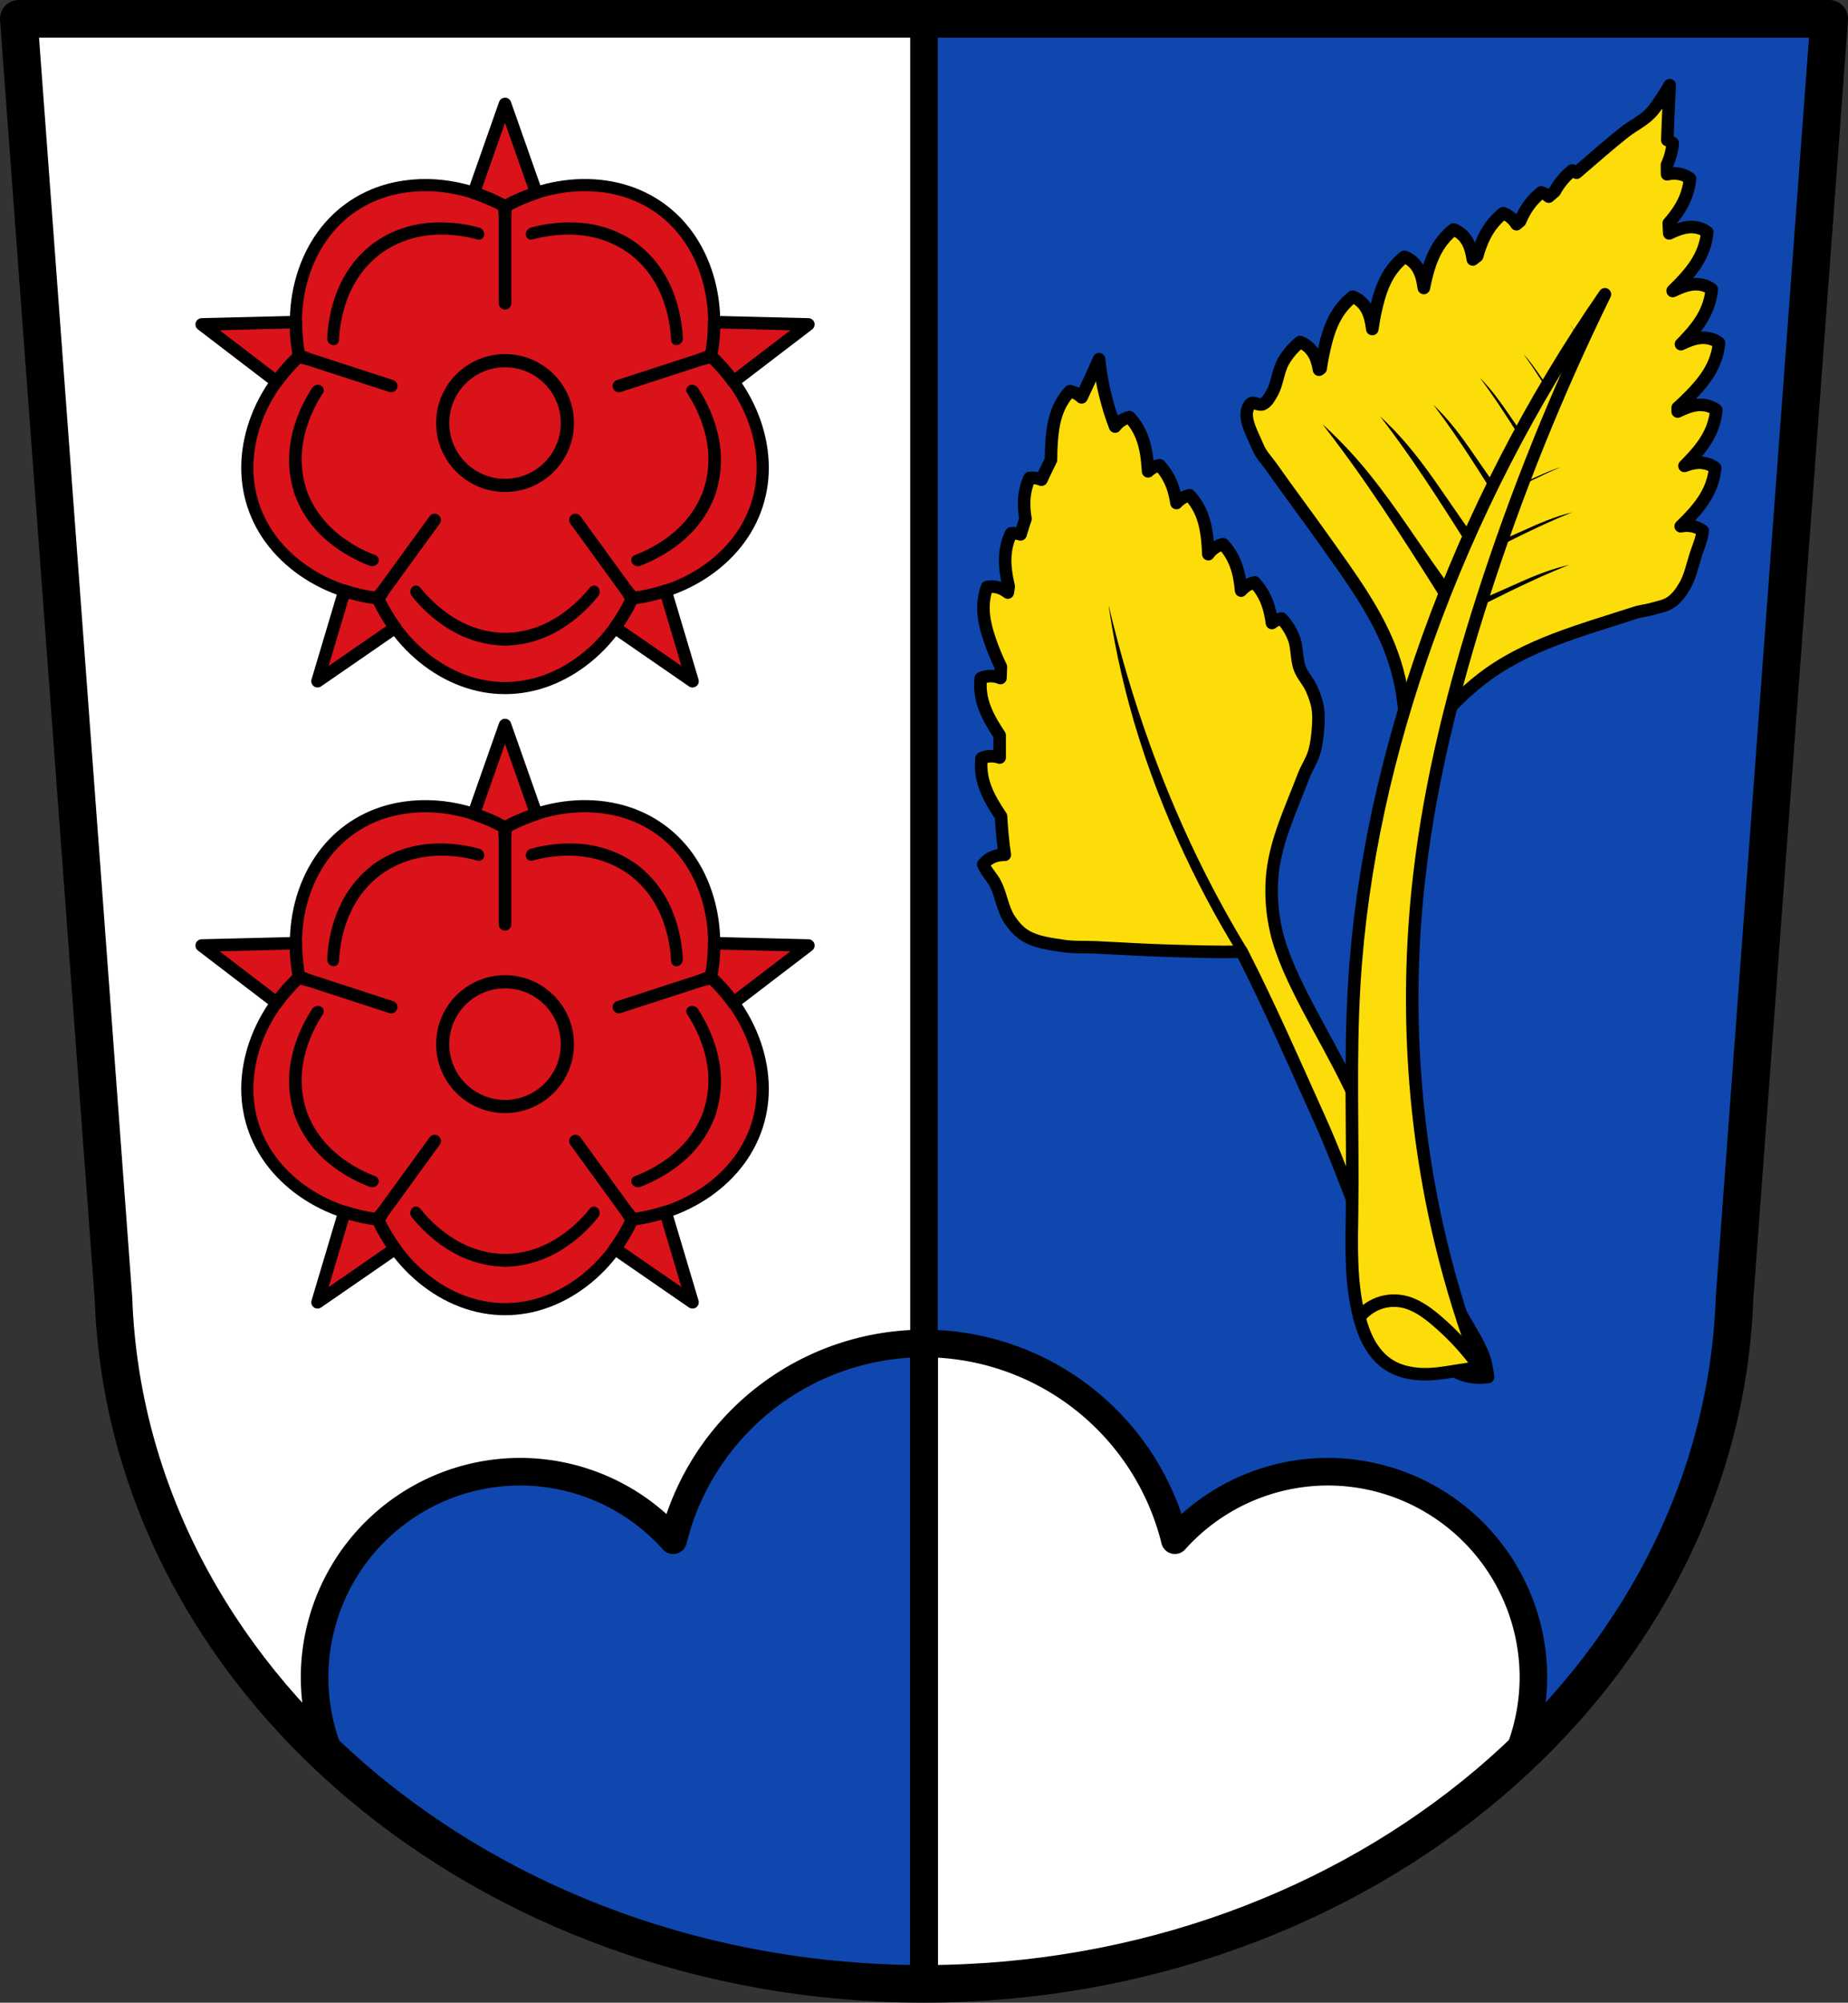
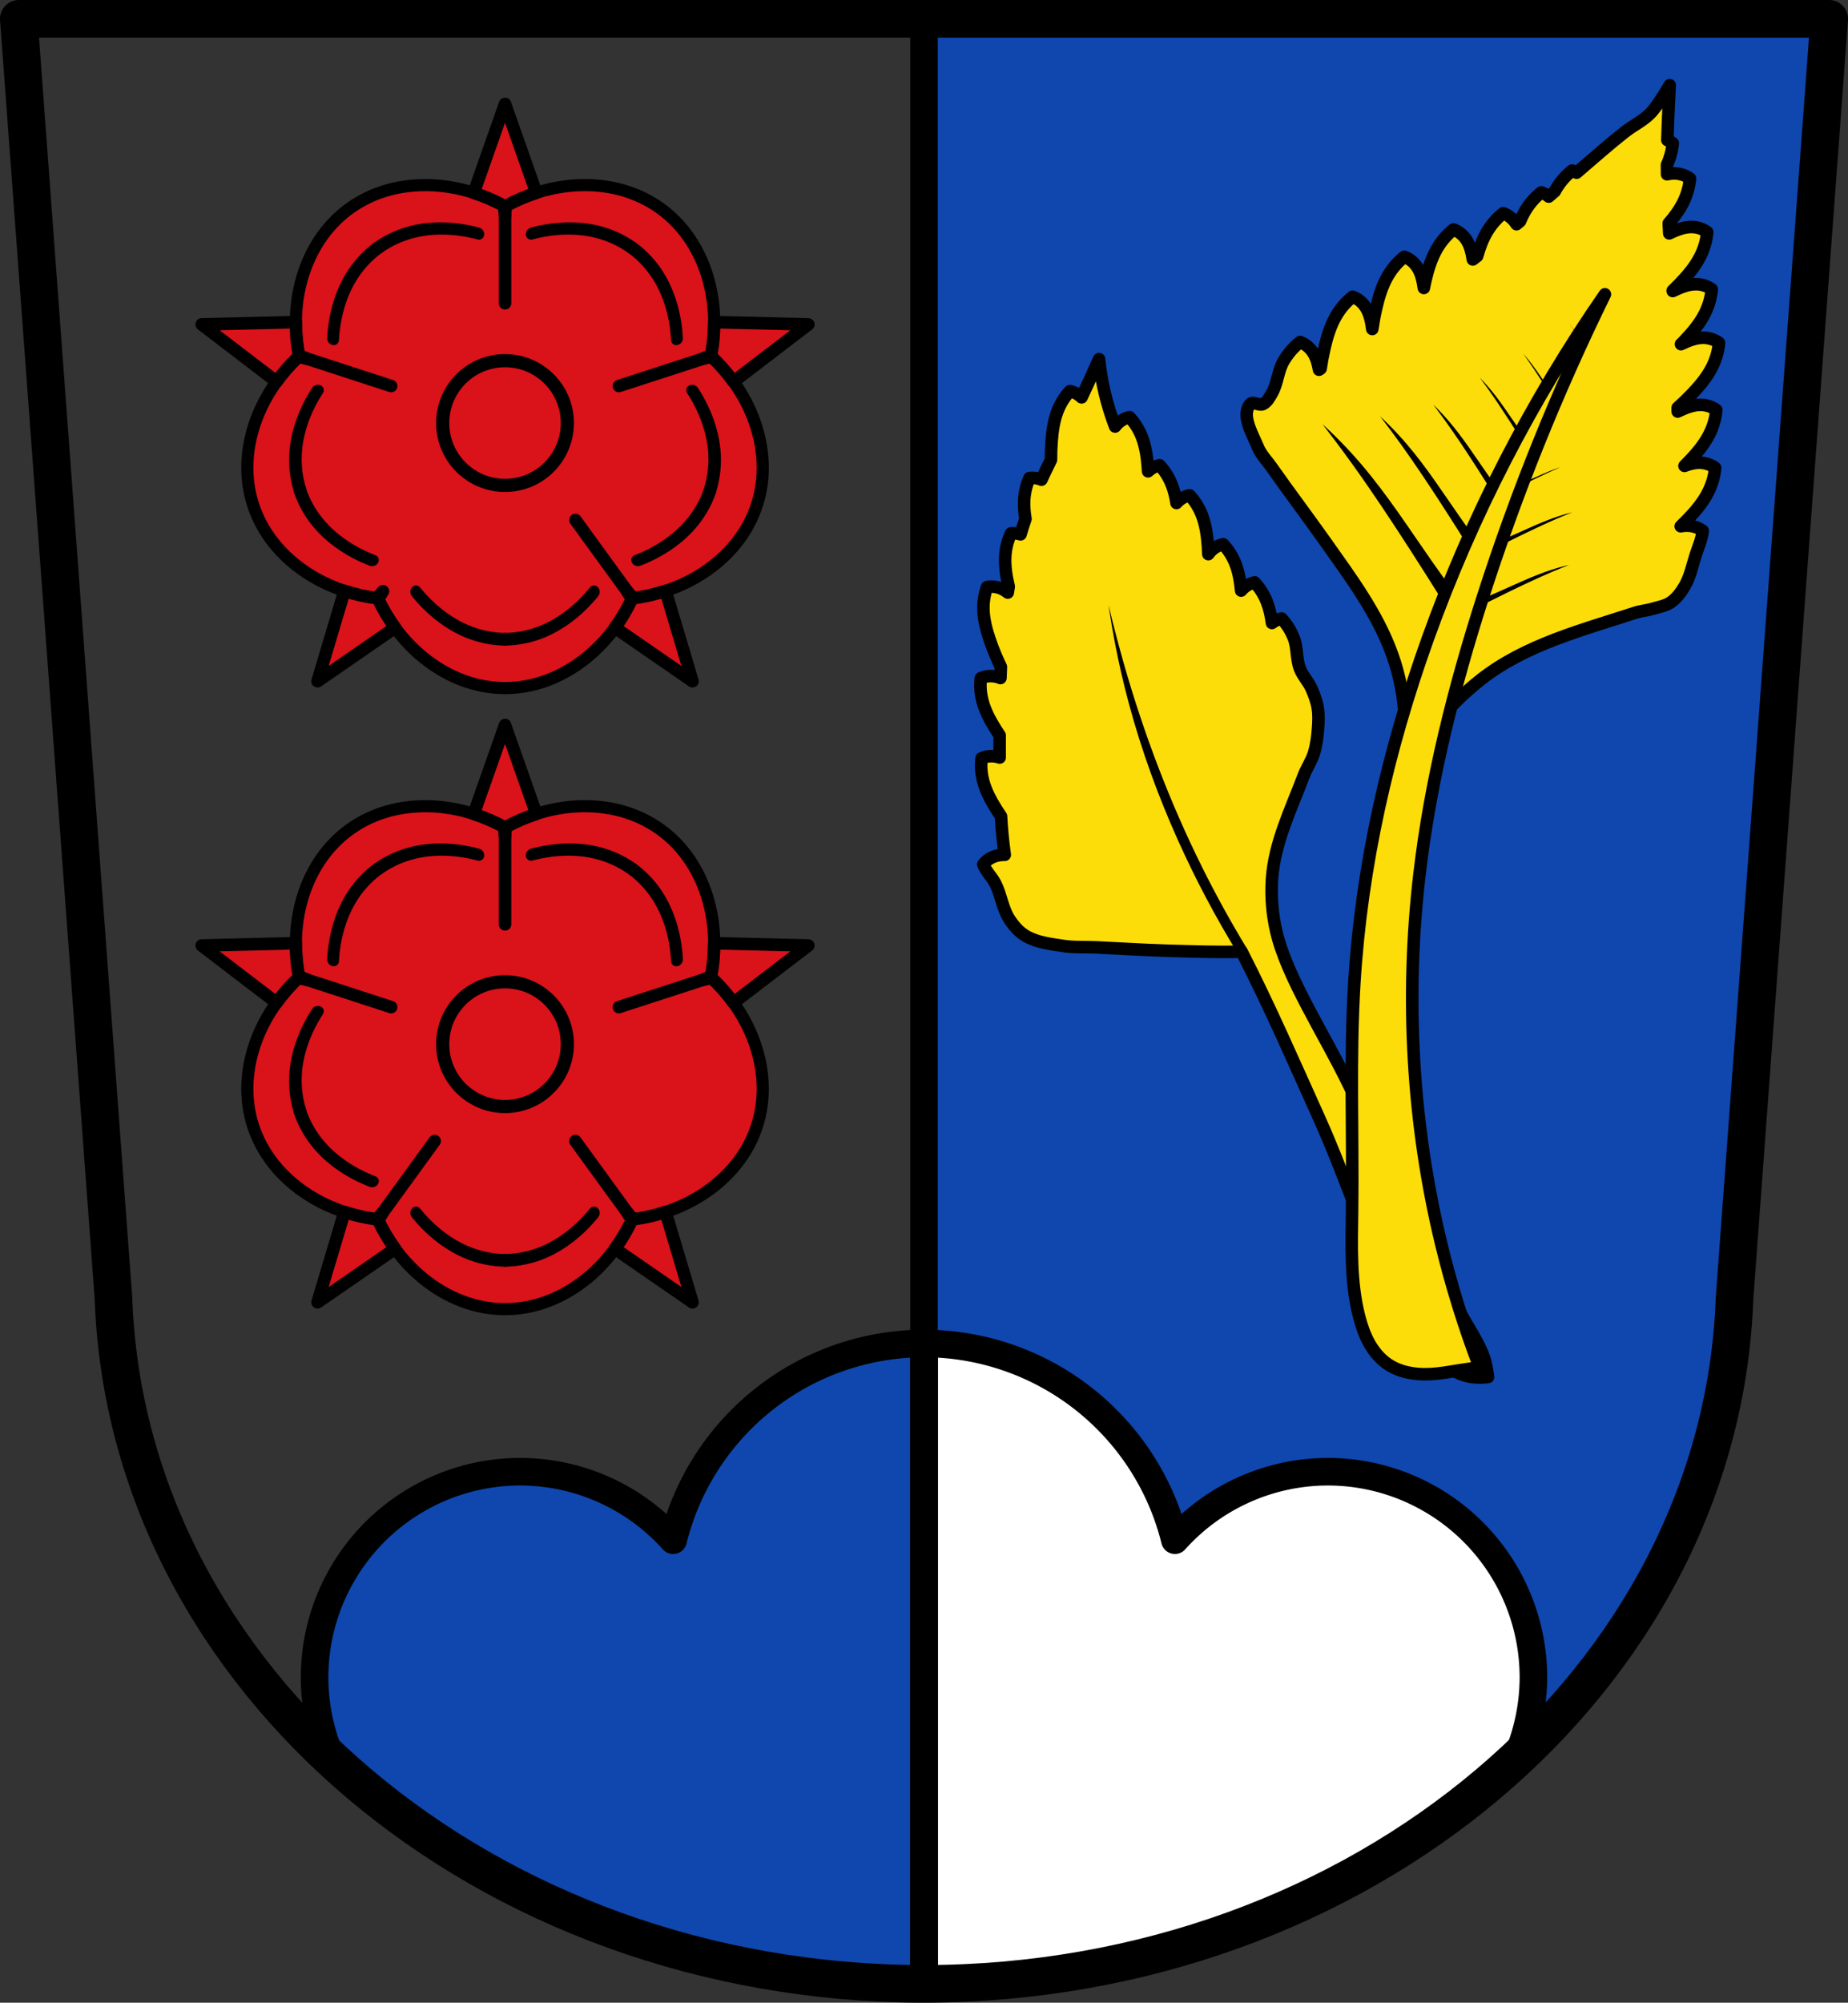
<svg xmlns="http://www.w3.org/2000/svg" xmlns:ns1="http://www.inkscape.org/namespaces/inkscape" xmlns:ns2="http://sodipodi.sourceforge.net/DTD/sodipodi-0.dtd" xmlns:xlink="http://www.w3.org/1999/xlink" width="737.527" height="798.763" id="svg8566" version="1.1" ns1:version="0.92.5 (2060ec1f9f, 2020-04-08)" ns2:docname="Wappen_Baiern.svg">
  <rect width="100%" height="100%" fill="#333333" stroke="none" />
  <defs id="defs8568">
    <ns1:path-effect effect="spiro" id="path-effect2524" is_visible="true" />
    <ns1:path-effect effect="spiro" id="path-effect2093" is_visible="true" />
    <ns1:path-effect effect="spiro" id="path-effect1987" is_visible="true" />
    <ns1:path-effect effect="spiro" id="path-effect1788" is_visible="true" />
    <ns1:path-effect effect="spiro" id="path-effect1582" is_visible="true" />
    <ns1:path-effect effect="spiro" id="path-effect1439" is_visible="true" />
    <ns1:path-effect effect="spiro" id="path-effect1431" is_visible="true" />
    <ns1:path-effect effect="spiro" id="path-effect1427" is_visible="true" />
    <ns1:path-effect effect="spiro" id="path-effect1423" is_visible="true" />
    <linearGradient ns1:collect="always" id="linearGradient10533-2-4-6">
      <stop style="stop-color:#000000;stop-opacity:1;" offset="0" id="stop10535-3-4-6" />
      <stop style="stop-color:#000000;stop-opacity:0;" offset="1" id="stop10537-1-6-0" />
    </linearGradient>
    <linearGradient ns1:collect="always" id="linearGradient10533-2-4">
      <stop style="stop-color:#000000;stop-opacity:1;" offset="0" id="stop10535-3-4" />
      <stop style="stop-color:#000000;stop-opacity:0;" offset="1" id="stop10537-1-6" />
    </linearGradient>
    <ns1:path-effect is_visible="true" id="path-effect3904" effect="spiro" />
    <ns1:path-effect is_visible="true" id="path-effect3875-7" effect="spiro" />
    <ns1:path-effect is_visible="true" id="path-effect3875" effect="spiro" />
    <ns1:path-effect effect="spiro" id="path-effect4487" is_visible="true" />
    <radialGradient ns1:collect="always" xlink:href="#linearGradient10533-2-4" id="radialGradient8946" gradientUnits="userSpaceOnUse" gradientTransform="matrix(1,0,0,-1.529,-459.178,1069.127)" cx="381.204" cy="661.456" fx="381.204" fy="661.456" r="10.246" />
    <radialGradient ns1:collect="always" xlink:href="#linearGradient10533-2-4-6" id="radialGradient8948" gradientUnits="userSpaceOnUse" gradientTransform="matrix(1,0,0,-1.529,-465.896,1318.099)" cx="381.204" cy="661.456" fx="381.204" fy="661.456" r="10.246" />
    <radialGradient ns1:collect="always" xlink:href="#linearGradient10533-2-4-6" id="radialGradient3362" gradientUnits="userSpaceOnUse" gradientTransform="matrix(1,0,0,-1.529,-465.896,1318.099)" cx="381.204" cy="661.456" fx="381.204" fy="661.456" r="10.246" />
    <radialGradient ns1:collect="always" xlink:href="#linearGradient10533-2-4" id="radialGradient3390" gradientUnits="userSpaceOnUse" gradientTransform="matrix(1,0,0,-1.529,-459.178,1069.127)" cx="381.204" cy="661.456" fx="381.204" fy="661.456" r="10.246" />
    <radialGradient ns1:collect="always" xlink:href="#linearGradient10533-2-4-6" id="radialGradient3418" gradientUnits="userSpaceOnUse" gradientTransform="matrix(1,0,0,-1.529,-465.896,1318.099)" cx="381.204" cy="661.456" fx="381.204" fy="661.456" r="10.246" />
    <radialGradient ns1:collect="always" xlink:href="#linearGradient10533-2-4" id="radialGradient3447" gradientUnits="userSpaceOnUse" gradientTransform="matrix(1,0,0,-1.529,-459.178,1069.127)" cx="381.204" cy="661.456" fx="381.204" fy="661.456" r="10.246" />
    <ns1:path-effect effect="spiro" id="path-effect1439-9" is_visible="true" />
    <ns1:path-effect effect="spiro" id="path-effect1439-5" is_visible="true" />
    <ns1:path-effect effect="spiro" id="path-effect1439-2" is_visible="true" />
    <ns1:path-effect effect="spiro" id="path-effect1439-0" is_visible="true" />
    <ns1:path-effect effect="spiro" id="path-effect1439-4" is_visible="true" />
    <ns1:path-effect effect="spiro" id="path-effect1439-94" is_visible="true" />
    <ns1:path-effect effect="spiro" id="path-effect1439-8" is_visible="true" />
    <ns1:path-effect effect="spiro" id="path-effect1439-8-9" is_visible="true" />
    <ns1:path-effect effect="spiro" id="path-effect1439-8-5" is_visible="true" />
    <ns1:path-effect effect="spiro" id="path-effect1439-8-7" is_visible="true" />
    <ns1:path-effect effect="spiro" id="path-effect1439-8-3" is_visible="true" />
    <ns1:path-effect effect="spiro" id="path-effect1439-8-96" is_visible="true" />
    <ns1:path-effect effect="spiro" id="path-effect1439-8-90" is_visible="true" />
    <ns1:path-effect effect="spiro" id="path-effect1439-8-8" is_visible="true" />
    <ns1:path-effect effect="spiro" id="path-effect1582-4" is_visible="true" />
    <ns1:path-effect effect="spiro" id="path-effect1582-4-7" is_visible="true" />
    <ns1:path-effect effect="spiro" id="path-effect1582-4-7-7" is_visible="true" />
    <ns1:path-effect effect="spiro" id="path-effect1582-4-7-7-9" is_visible="true" />
    <ns1:path-effect effect="spiro" id="path-effect1582-4-7-7-7" is_visible="true" />
    <ns1:path-effect effect="spiro" id="path-effect1582-4-7-7-6" is_visible="true" />
    <ns1:path-effect effect="spiro" id="path-effect1582-4-7-7-6-7" is_visible="true" />
    <ns1:path-effect effect="spiro" id="path-effect1582-4-7-7-6-9" is_visible="true" />
    <ns1:path-effect effect="spiro" id="path-effect1427-1" is_visible="true" />
    <ns1:path-effect effect="spiro" id="path-effect1423-3" is_visible="true" />
    <ns1:path-effect effect="spiro" id="path-effect1439-8-3-0" is_visible="true" />
    <ns1:path-effect effect="spiro" id="path-effect1439-8-3-0-7" is_visible="true" />
    <ns1:path-effect effect="spiro" id="path-effect1439-8-3-0-8" is_visible="true" />
    <ns1:path-effect effect="spiro" id="path-effect1439-8-3-0-1" is_visible="true" />
    <ns1:path-effect effect="spiro" id="path-effect1439-8-3-0-79" is_visible="true" />
    <ns1:path-effect effect="spiro" id="path-effect1439-8-3-0-82" is_visible="true" />
    <ns1:path-effect effect="spiro" id="path-effect1439-8-3-0-3" is_visible="true" />
    <ns1:path-effect effect="spiro" id="path-effect1439-8-3-0-84" is_visible="true" />
    <ns1:path-effect effect="spiro" id="path-effect1439-8-3-0-84-0" is_visible="true" />
    <ns1:path-effect effect="spiro" id="path-effect1439-8-3-0-84-4" is_visible="true" />
    <ns1:path-effect effect="spiro" id="path-effect1439-8-3-0-84-8" is_visible="true" />
    <ns1:path-effect effect="spiro" id="path-effect1439-8-3-0-84-8-4" is_visible="true" />
    <ns1:path-effect effect="spiro" id="path-effect1439-8-3-0-84-8-4-5" is_visible="true" />
    <ns1:path-effect effect="spiro" id="path-effect1439-8-3-0-84-8-4-5-4" is_visible="true" />
    <ns1:path-effect effect="spiro" id="path-effect1987-5" is_visible="true" />
    <ns1:path-effect effect="spiro" id="path-effect2093-6" is_visible="true" />
    <ns1:path-effect effect="spiro" id="path-effect2524-4" is_visible="true" />
    <ns1:path-effect effect="spiro" id="path-effect2524-8" is_visible="true" />
    <ns1:path-effect effect="spiro" id="path-effect2524-4-6" is_visible="true" />
    <ns1:path-effect effect="spiro" id="path-effect2524-4-1" is_visible="true" />
    <ns1:path-effect effect="spiro" id="path-effect2524-0" is_visible="true" />
    <ns1:path-effect effect="spiro" id="path-effect2524-8-6" is_visible="true" />
    <ns1:path-effect effect="spiro" id="path-effect2524-4-6-3" is_visible="true" />
    <ns1:path-effect effect="spiro" id="path-effect2524-4-18" is_visible="true" />
    <ns1:path-effect effect="spiro" id="path-effect2524-2" is_visible="true" />
    <ns1:path-effect effect="spiro" id="path-effect2524-8-5" is_visible="true" />
    <ns1:path-effect effect="spiro" id="path-effect2524-4-6-8" is_visible="true" />
    <ns1:path-effect effect="spiro" id="path-effect2524-2-9" is_visible="true" />
    <ns1:path-effect effect="spiro" id="path-effect2524-4-18-9" is_visible="true" />
    <ns1:path-effect effect="spiro" id="path-effect2524-8-5-0" is_visible="true" />
    <ns1:path-effect effect="spiro" id="path-effect2524-4-6-8-9" is_visible="true" />
    <ns1:path-effect effect="spiro" id="path-effect2524-0-7" is_visible="true" />
    <ns1:path-effect effect="spiro" id="path-effect2524-4-1-6" is_visible="true" />
    <ns1:path-effect effect="spiro" id="path-effect2524-8-6-7" is_visible="true" />
    <ns1:path-effect effect="spiro" id="path-effect2524-4-6-3-5" is_visible="true" />
    <ns1:path-effect effect="spiro" id="path-effect2524-44" is_visible="true" />
    <ns1:path-effect effect="spiro" id="path-effect2524-4-4" is_visible="true" />
    <ns1:path-effect effect="spiro" id="path-effect2524-0-9" is_visible="true" />
    <ns1:path-effect effect="spiro" id="path-effect2524-4-1-4" is_visible="true" />
    <ns1:path-effect effect="spiro" id="path-effect2524-2-5" is_visible="true" />
    <ns1:path-effect effect="spiro" id="path-effect2524-4-18-0" is_visible="true" />
    <ns1:path-effect effect="spiro" id="path-effect2524-2-9-7" is_visible="true" />
    <ns1:path-effect effect="spiro" id="path-effect2524-4-18-9-9" is_visible="true" />
    <ns1:path-effect effect="spiro" id="path-effect2524-0-7-7" is_visible="true" />
    <ns1:path-effect effect="spiro" id="path-effect2524-4-1-6-2" is_visible="true" />
  </defs>
  <ns2:namedview id="base" pagecolor="#ffffff" bordercolor="#666666" borderopacity="1.0" ns1:pageopacity="0.0" ns1:pageshadow="2" ns1:zoom="0.99278464" ns1:cx="368.76331" ns1:cy="399.38169" ns1:document-units="px" ns1:current-layer="layer1" showgrid="false" fit-margin-top="0" fit-margin-left="0" fit-margin-right="0" fit-margin-bottom="0" ns1:window-width="1920" ns1:window-height="1046" ns1:window-x="-11" ns1:window-y="-11" ns1:window-maximized="1" ns1:snap-nodes="false" ns1:snap-midpoints="true" ns1:snap-smooth-nodes="true" ns1:object-paths="false" />
  <g ns1:label="Ebene 1" ns1:groupmode="layer" id="layer1" transform="translate(-15.005,-91.31)">
-     <path ns1:connector-curvature="0" style="fill:#ffffff;fill-opacity:1;fill-rule:evenodd;stroke:none;stroke-width:15;stroke-linecap:round;stroke-linejoin:round;stroke-miterlimit:4;stroke-dasharray:none;stroke-opacity:1" d="M 383.771,98.81 V 882.574 C 209.199,882.408 65.757,761.187 60.298,609.187 L 22.509,98.81 Z" id="path1193-1-1" />
    <path style="fill:#0f47af;fill-opacity:1;fill-rule:evenodd;stroke:none;stroke-width:15;stroke-linecap:round;stroke-linejoin:round;stroke-miterlimit:4;stroke-dasharray:none;stroke-opacity:1" d="M 368.766 7.5 L 368.766 791.264 C 543.337 791.099 686.78 669.877 692.238 517.877 L 730.027 7.5 L 368.766 7.5 z " transform="translate(15.005,91.31)" id="path1193-1" />
    <path style="opacity:1;fill:#ffffff;fill-opacity:1;fill-rule:evenodd;stroke:#000000;stroke-width:11;stroke-linecap:round;stroke-linejoin:round;stroke-miterlimit:4;stroke-dasharray:none;stroke-opacity:1;paint-order:normal" d="M 368.766 535.84 L 368.766 791.264 C 461.813 791.176 546.01 756.691 605.189 701.49 A 82.075 82.075 0 0 0 611.977 669.062 A 82.075 82.075 0 0 0 529.902 586.986 A 82.075 82.075 0 0 0 468.898 614.301 A 103.265 103.265 0 0 0 368.766 535.84 z " transform="translate(15.005,91.31)" id="path1296" />
    <path style="fill:#fcdd09;fill-opacity:1;stroke:none;stroke-width:5;stroke-linecap:round;stroke-linejoin:round;stroke-miterlimit:4;stroke-dasharray:none;stroke-opacity:1" d="m 453.633,234.56 c -2.262,5.11 -4.591,10.191 -6.975,15.246 -1.324,-1.264 -2.95,-2.141 -4.658,-2.486 -2.07,2.21 -3.737,4.873 -4.885,7.797 -1.49,3.794 -2.09,7.962 -2.402,12.115 -0.187,2.482 -0.272,4.978 -0.262,7.475 -1.297,2.631 -2.589,5.265 -3.816,7.926 -1.531,-0.626 -3.177,-0.866 -4.748,-0.668 -1.256,2.755 -1.988,5.81 -2.143,8.947 -0.12,2.436 0.107,4.897 0.527,7.346 -0.706,2.049 -1.362,4.112 -1.975,6.184 -1.239,-0.389 -2.53,-0.532 -3.777,-0.398 -1.306,2.732 -2.093,5.774 -2.305,8.908 -0.275,4.067 0.41,8.224 1.365,12.277 0.002,0.008 0.004,0.017 0.006,0.025 -0.132,0.797 -0.251,1.597 -0.373,2.396 -0.665,-0.514 -1.362,-0.975 -2.109,-1.342 -1.961,-0.963 -4.167,-1.264 -6.184,-0.844 -1.032,2.846 -1.518,5.95 -1.422,9.09 0.125,4.074 1.214,8.143 2.562,12.084 1.242,3.63 2.716,7.193 4.396,10.66 -0.065,1.48 -0.127,2.96 -0.176,4.441 -0.53,-0.206 -1.067,-0.387 -1.619,-0.514 -2.129,-0.49 -4.347,-0.282 -6.215,0.586 -0.357,3.007 -0.122,6.14 0.688,9.176 1.05,3.939 3.038,7.652 5.248,11.182 0.513,0.819 1.044,1.628 1.582,2.432 -0.002,2.121 -0.011,4.248 -0.008,6.363 10e-4,0.828 0.008,1.659 0.01,2.488 -0.334,-0.111 -0.671,-0.206 -1.014,-0.285 -2.129,-0.49 -4.347,-0.28 -6.215,0.588 -0.357,3.007 -0.122,6.14 0.688,9.176 1.05,3.939 3.038,7.652 5.248,11.182 0.591,0.944 1.207,1.875 1.832,2.799 0.299,5.142 0.77,10.262 1.496,15.336 -1.143,0.003 -2.271,0.114 -3.357,0.402 -2.111,0.561 -3.973,1.781 -5.219,3.422 1.089,2.825 3.513,5.052 4.893,7.791 2.249,4.462 2.754,9.76 5.46,13.961 1.711,2.655 3.884,5.193 6.609,6.79 4.416,2.588 9.776,3.189 14.835,3.968 4.373,0.673 8.84,0.382 13.26,0.584 9.208,0.422 18.408,1.031 27.621,1.312 10.148,0.31 20.303,0.649 30.455,0.412 11.17,21.84 20.964,44.347 31.051,66.701 11.614,25.74 19.493,53.355 33.926,77.627 3.598,6.051 8.006,11.676 12.965,16.674 2.831,2.853 5.738,5.96 9.461,7.477 3.391,1.382 7.26,1.614 10.926,1.15 -0.415,-2.714 -0.784,-5.472 -1.725,-8.051 -2.427,-6.655 -6.751,-12.458 -9.969,-18.769 -15.083,-29.578 -29.364,-59.558 -43.764,-89.475 -9.819,-20.4 -24.75,-42.839 -29.07,-61.386 -1.576,-6.768 -2.163,-13.764 -1.725,-20.699 0.915,-14.497 7.551,-27.901 12.65,-41.4 1.182,-3.129 3.176,-5.937 4.145,-9.139 0.962,-3.18 1.363,-6.524 1.605,-9.838 0.197,-2.693 0.315,-5.436 -0.127,-8.1 -0.444,-2.674 -1.402,-5.26 -2.506,-7.736 -1.257,-2.819 -3.557,-5.122 -4.646,-8.01 -1.453,-3.852 -0.913,-8.321 -2.402,-12.115 -1.148,-2.924 -2.817,-5.587 -4.887,-7.797 -1.369,0.277 -2.683,0.899 -3.834,1.783 -0.378,-2.888 -0.979,-5.729 -2.021,-8.385 -1.148,-2.924 -2.817,-5.587 -4.887,-7.797 -2.019,0.408 -3.928,1.554 -5.352,3.211 -0.016,0.018 -0.029,0.038 -0.045,0.057 -0.342,-3.679 -0.945,-7.338 -2.266,-10.701 -1.148,-2.924 -2.817,-5.585 -4.887,-7.795 -2.019,0.408 -3.928,1.552 -5.352,3.209 -0.205,0.238 -0.396,0.489 -0.58,0.744 -0.044,-1.189 -0.102,-2.376 -0.191,-3.561 -0.312,-4.153 -0.915,-8.321 -2.404,-12.115 -1.148,-2.924 -2.815,-5.587 -4.885,-7.797 -1.964,0.397 -3.82,1.496 -5.23,3.08 -0.383,-2.502 -0.957,-4.953 -1.865,-7.266 -1.148,-2.924 -2.817,-5.587 -4.887,-7.797 -1.678,0.339 -3.277,1.193 -4.588,2.422 -0.032,-0.561 -0.063,-1.122 -0.105,-1.682 -0.312,-4.153 -0.913,-8.321 -2.402,-12.115 -1.148,-2.924 -2.817,-5.587 -4.887,-7.797 -2.019,0.408 -3.93,1.554 -5.354,3.211 -0.144,0.167 -0.273,0.346 -0.406,0.521 -3.315,-8.623 -5.486,-17.685 -6.406,-26.877 z" id="path1786-9" ns1:connector-curvature="0" ns2:nodetypes="cccsscccccccsccccccscccccccccccccccccaaaaaacaaaacaaasscccscssccccccccccsscccccccccccc" />
    <path transform="translate(758.884)" style="fill:#000000;fill-opacity:1;stroke:#fcdd09;stroke-width:1px;stroke-linecap:butt;stroke-linejoin:miter;stroke-opacity:1" d="m -250.516,471.508 c -8.789,-14.34 -16.668,-29.238 -23.574,-44.574 -7.983,-17.728 -14.669,-36.052 -19.731,-54.825 -4.421,-16.396 -7.602,-33.127 -9.506,-50.001 2.424,11.272 5.222,22.464 8.388,33.551 8.043,28.166 18.473,55.671 31.554,81.88 5.439,10.897 11.333,21.567 17.662,31.973 z" id="path1985-7" ns1:connector-curvature="0" ns1:path-effect="#path-effect1987-5" ns1:original-d="m -250.51585,471.50842 c 0,0 -16.78199,-29.19951 -23.57367,-44.57423 -7.84809,-17.76618 -14.61297,-36.08882 -19.73112,-54.82473 -4.47075,-16.36598 -9.50596,-50.00132 -9.50596,-50.00132 0,0 4.91054,22.55984 8.38767,33.55068 8.82262,27.88739 19.19401,55.36955 31.55362,81.87964 5.1449,11.03528 17.66241,31.97289 17.66241,31.97289 z" ns2:nodetypes="caacaacc" />
    <path style="opacity:1;fill:#0f47af;fill-opacity:1;fill-rule:evenodd;stroke:#000000;stroke-width:11;stroke-linecap:round;stroke-linejoin:round;stroke-miterlimit:4;stroke-dasharray:none;stroke-opacity:1;paint-order:normal" d="M 368.764 535.84 A 103.265 103.265 0 0 0 268.65 614.311 A 82.075 82.075 0 0 0 207.623 586.986 A 82.075 82.075 0 0 0 125.549 669.062 A 82.075 82.075 0 0 0 132.375 701.656 C 191.541 756.796 275.711 791.21 368.762 791.264 C 368.763 791.264 368.764 791.264 368.766 791.264 L 368.766 535.84 A 103.265 103.265 0 0 0 368.764 535.84 z " transform="translate(15.005,91.31)" id="path1296-3" />
    <path style="fill:none;stroke:#000000;stroke-width:11;stroke-linecap:butt;stroke-linejoin:round;stroke-opacity:1;stroke-miterlimit:4;stroke-dasharray:none" d="m 383.771,98.81 v 783.764 0 -536.983" id="path1294" ns1:connector-curvature="0" />
    <path d="M 22.505,98.81 60.291,609.186 C 65.68,761.288 209.082,882.473 383.768,882.573 558.341,882.41 701.785,761.187 707.244,609.186 L 745.032,98.81 H 383.771 Z" id="path1193" ns1:connector-curvature="0" style="fill:none;fill-rule:evenodd;stroke:#000000;stroke-width:15;stroke-linecap:round;stroke-linejoin:round;stroke-miterlimit:4;stroke-dasharray:none;stroke-opacity:1" />
    <path style="fill:#fcdd09;stroke:#000000;stroke-width:5;stroke-linecap:round;stroke-linejoin:round;stroke-miterlimit:4;stroke-dasharray:none;stroke-opacity:1;fill-opacity:1" d="m 681.37,125.292 c 0,0 -4.546,7.97 -7.711,11.225 -2.916,2.998 -6.848,4.809 -10.139,7.391 -6.624,5.196 -12.088,10.142 -19.311,16.279 -0.561,-0.344 -1.147,-0.638 -1.756,-0.861 -2.617,2.059 -4.872,4.676 -6.605,7.664 -0.129,0.222 -0.244,0.452 -0.367,0.678 -0.794,0.687 -1.591,1.37 -2.385,2.057 -0.893,-0.738 -1.892,-1.321 -2.951,-1.709 -2.617,2.059 -4.874,4.676 -6.607,7.664 -0.715,1.232 -1.33,2.524 -1.881,3.852 -0.475,0.402 -0.947,0.809 -1.424,1.209 -0.004,-0.006 -0.006,-0.012 -0.01,-0.018 -1.273,-2.038 -3.158,-3.6 -5.285,-4.379 -2.617,2.059 -4.872,4.674 -6.605,7.662 -1.685,2.904 -2.864,6.12 -3.781,9.426 -0.584,0.455 -1.169,0.91 -1.754,1.363 -0.411,-2.686 -1.024,-5.355 -2.414,-7.582 -1.273,-2.038 -3.158,-3.6 -5.285,-4.379 -2.617,2.059 -4.872,4.676 -6.605,7.664 -2.25,3.877 -3.595,8.309 -4.625,12.771 -0.222,0.961 -0.427,1.927 -0.621,2.895 -0.41,-2.847 -1.013,-5.703 -2.486,-8.062 -1.273,-2.038 -3.158,-3.602 -5.285,-4.381 -2.617,2.059 -4.872,4.676 -6.605,7.664 -2.25,3.877 -3.595,8.311 -4.625,12.773 -0.638,2.767 -1.158,5.566 -1.568,8.385 -0.411,-2.995 -1.002,-6.028 -2.553,-8.512 -1.273,-2.038 -3.158,-3.6 -5.285,-4.379 -2.617,2.059 -4.872,4.674 -6.605,7.662 -2.25,3.877 -3.595,8.311 -4.625,12.773 -0.627,2.718 -1.142,5.468 -1.549,8.236 -0.216,0.15 -0.432,0.3 -0.648,0.449 -0.414,-2.372 -1.043,-4.693 -2.275,-6.666 -1.273,-2.038 -3.158,-3.6 -5.285,-4.379 -2.617,2.059 -4.874,4.674 -6.607,7.662 -2.25,3.877 -2.362,8.851 -4.625,12.773 -0.946,1.64 -1.935,3.558 -3.656,4.348 -1.511,0.693 -3.912,-1.326 -4.986,-0.059 -3.776,4.453 0.858,11.841 3.066,17.246 1.204,2.947 3.56,5.28 5.391,7.885 7.07,10.06 14.496,19.865 21.598,29.904 10.071,14.237 20.685,28.446 26.582,44.857 5.963,16.596 6.747,35.014 2.215,52.057 7.535,-16.395 19.028,-30.953 33.227,-42.088 17.732,-13.906 40.252,-19.645 61.471,-26.582 2.278,-0.745 4.71,-0.921 7.01,-1.596 2.506,-0.735 5.226,-1.171 7.367,-2.665 2.351,-1.64 4.117,-4.091 5.539,-6.58 2.132,-3.733 2.966,-8.072 4.278,-12.165 1.029,-3.212 2.518,-6.402 2.814,-9.719 -1.814,-1.357 -4.151,-2.083 -6.553,-2.037 -0.745,0.014 -1.486,0.104 -2.223,0.244 0.935,-0.901 1.86,-1.812 2.76,-2.746 3.178,-3.299 6.157,-6.844 8.178,-10.846 1.557,-3.084 2.518,-6.402 2.814,-9.719 -1.814,-1.357 -4.151,-2.083 -6.553,-2.037 -1.931,0.037 -3.839,0.553 -5.697,1.27 0.58,-0.575 1.155,-1.155 1.721,-1.742 3.178,-3.299 6.157,-6.844 8.178,-10.846 1.557,-3.084 2.52,-6.402 2.816,-9.719 -1.814,-1.357 -4.153,-2.085 -6.555,-2.039 -3.047,0.058 -6.026,1.309 -8.859,2.662 -0.006,-0.503 -0.015,-1.006 -0.021,-1.51 1.905,-1.706 3.748,-3.478 5.518,-5.314 3.178,-3.299 6.157,-6.844 8.178,-10.846 1.557,-3.084 2.52,-6.402 2.816,-9.719 -1.814,-1.357 -4.153,-2.085 -6.555,-2.039 -2.968,0.057 -5.87,1.249 -8.637,2.561 0.436,-0.437 0.873,-0.872 1.301,-1.316 3.178,-3.299 6.159,-6.846 8.18,-10.848 1.557,-3.084 2.518,-6.402 2.814,-9.719 -1.814,-1.357 -4.153,-2.083 -6.555,-2.037 -3.107,0.059 -6.147,1.355 -9.029,2.738 -0.004,-0.056 -0.006,-0.112 -0.01,-0.168 0.946,-0.91 1.881,-1.833 2.791,-2.777 3.178,-3.299 6.157,-6.844 8.178,-10.846 1.557,-3.084 2.518,-6.402 2.814,-9.719 -1.814,-1.357 -4.153,-2.083 -6.555,-2.037 -2.958,0.057 -5.851,1.24 -8.609,2.547 -0.072,-1.341 -0.137,-2.684 -0.203,-4.025 2.205,-2.52 4.196,-5.202 5.674,-8.127 1.557,-3.084 2.518,-6.402 2.814,-9.719 -1.814,-1.357 -4.153,-2.083 -6.555,-2.037 -0.875,0.017 -1.743,0.139 -2.605,0.326 -0.018,-1.245 -0.028,-2.491 -0.035,-3.736 1.263,-2.782 2.053,-5.728 2.316,-8.672 -0.661,-0.495 -1.392,-0.904 -2.17,-1.225 0.305,-10.201 0.955,-21.896 0.955,-21.896 z" id="path1429-9" ns1:connector-curvature="0" ns2:nodetypes="caaccccccsccccsccscccccccccsccscccccsccccsccsaaaaaccccscsccsccccssccccscscccccsccscscccccc" />
    <path ns1:connector-curvature="0" style="fill:#000000;stroke:#fcdd09;stroke-width:1px;stroke-linecap:butt;stroke-linejoin:miter;stroke-opacity:1" d="m 635.162,212.63 c 1.049,1.323 2.066,2.671 3.051,4.043 1.579,2.201 3.073,4.463 4.539,6.74 0.788,1.225 1.569,2.455 2.342,3.689 l 0.852,-1.064 c -0.479,-0.657 -0.954,-1.32 -1.42,-1.986 -1.795,-2.567 -3.498,-5.211 -5.533,-7.592 -1.175,-1.374 -2.456,-2.655 -3.83,-3.83 z m -16.605,14.857 c 1.602,2.021 3.157,4.08 4.66,6.176 2.412,3.362 4.696,6.816 6.936,10.295 1.204,1.87 2.395,3.747 3.574,5.633 l 1.301,-1.625 c -0.732,-1.004 -1.454,-2.015 -2.166,-3.033 -2.742,-3.921 -5.344,-7.957 -8.453,-11.594 -1.794,-2.099 -3.753,-4.057 -5.852,-5.852 z m -17.01,10.023 c 2.19,2.763 4.314,5.579 6.369,8.443 3.297,4.595 6.417,9.315 9.479,14.07 1.646,2.557 3.276,5.123 4.889,7.701 l 1.777,-2.221 c -1.001,-1.373 -1.989,-2.756 -2.963,-4.148 -3.748,-5.36 -7.303,-10.876 -11.553,-15.848 -2.452,-2.869 -5.129,-5.546 -7.998,-7.998 z m -18.473,10.912 c 2.886,3.642 5.685,7.351 8.395,11.127 4.346,6.057 8.46,12.28 12.496,18.549 2.17,3.37 4.316,6.754 6.441,10.152 l 2.344,-2.93 c -1.32,-1.809 -2.621,-3.632 -3.904,-5.467 -4.941,-7.065 -9.626,-14.338 -15.229,-20.891 -3.233,-3.781 -6.762,-7.308 -10.543,-10.541 z m -21.094,4.867 c 4.073,5.14 8.024,10.377 11.848,15.705 6.134,8.548 11.94,17.327 17.635,26.174 3.062,4.756 6.092,9.533 9.092,14.328 l 3.307,-4.133 c -1.862,-2.553 -3.701,-5.125 -5.512,-7.715 -6.973,-9.97 -13.584,-20.233 -21.49,-29.48 -4.562,-5.336 -9.542,-10.317 -14.879,-14.879 z m -22.949,3.203 c 5.353,6.754 10.544,13.635 15.568,20.637 8.06,11.233 15.688,22.77 23.172,34.395 4.023,6.249 8.006,12.525 11.947,18.826 l 4.344,-5.432 c -2.447,-3.355 -4.86,-6.734 -7.24,-10.137 -9.163,-13.101 -17.851,-26.586 -28.24,-38.738 -5.995,-7.012 -12.539,-13.556 -19.551,-19.551 z M 644.26,275.638 c -2.518,0.41 -5.004,1.016 -7.428,1.812 -4.2,1.38 -8.191,3.319 -12.238,5.1 -1.051,0.462 -2.106,0.916 -3.166,1.357 l 0.246,1.906 c 1.836,-0.923 3.679,-1.833 5.527,-2.732 3.438,-1.672 6.898,-3.304 10.416,-4.801 2.193,-0.933 4.408,-1.815 6.643,-2.643 z m 3.967,18.318 c -3.864,0.629 -7.679,1.559 -11.398,2.781 -6.445,2.117 -12.567,5.092 -18.777,7.824 -1.613,0.71 -3.235,1.405 -4.861,2.082 l 0.379,2.926 c 2.818,-1.416 5.646,-2.814 8.482,-4.193 5.276,-2.566 10.584,-5.07 15.982,-7.367 3.365,-1.432 6.764,-2.783 10.193,-4.053 z m -1.326,21.006 c -4.418,0.719 -8.78,1.785 -13.033,3.182 -7.37,2.421 -14.37,5.824 -21.471,8.947 -1.844,0.811 -3.697,1.604 -5.557,2.379 l 0.434,3.346 c 3.222,-1.62 6.454,-3.217 9.697,-4.795 6.032,-2.934 12.103,-5.797 18.275,-8.424 3.847,-1.637 7.733,-3.183 11.654,-4.635 z" id="path1580-7" />
    <path style="fill:none;fill-opacity:1;stroke:#000000;stroke-width:5;stroke-linecap:round;stroke-linejoin:round;stroke-miterlimit:4;stroke-dasharray:none;stroke-opacity:1" d="m 453.633,234.558 c -2.262,5.11 -4.591,10.191 -6.975,15.246 -1.324,-1.264 -2.95,-2.141 -4.658,-2.486 -2.07,2.21 -3.737,4.873 -4.885,7.797 -1.49,3.794 -2.09,7.962 -2.402,12.115 -0.187,2.482 -0.272,4.978 -0.262,7.475 -1.297,2.631 -2.589,5.265 -3.816,7.926 -1.531,-0.626 -3.177,-0.866 -4.748,-0.668 -1.256,2.755 -1.988,5.81 -2.143,8.947 -0.12,2.436 0.107,4.897 0.527,7.346 -0.706,2.049 -1.362,4.112 -1.975,6.184 -1.239,-0.389 -2.53,-0.532 -3.777,-0.398 -1.306,2.732 -2.093,5.774 -2.305,8.908 -0.275,4.067 0.41,8.224 1.365,12.277 0.002,0.008 0.004,0.017 0.006,0.025 -0.132,0.797 -0.251,1.597 -0.373,2.396 -0.665,-0.514 -1.362,-0.975 -2.109,-1.342 -1.961,-0.963 -4.167,-1.264 -6.184,-0.844 -1.032,2.846 -1.518,5.95 -1.422,9.09 0.125,4.074 1.214,8.143 2.562,12.084 1.242,3.63 2.716,7.193 4.396,10.66 -0.065,1.48 -0.127,2.96 -0.176,4.441 -0.53,-0.206 -1.067,-0.387 -1.619,-0.514 -2.129,-0.49 -4.347,-0.282 -6.215,0.586 -0.357,3.007 -0.122,6.14 0.688,9.176 1.05,3.939 3.038,7.652 5.248,11.182 0.513,0.819 1.044,1.628 1.582,2.432 -0.002,2.121 -0.011,4.248 -0.008,6.363 0.001,0.828 0.008,1.659 0.01,2.488 -0.334,-0.111 -0.671,-0.206 -1.014,-0.285 -2.129,-0.49 -4.347,-0.28 -6.215,0.588 -0.357,3.007 -0.122,6.14 0.688,9.176 1.05,3.939 3.038,7.652 5.248,11.182 0.591,0.944 1.207,1.875 1.832,2.799 0.299,5.142 0.77,10.262 1.496,15.336 -1.143,0.003 -2.271,0.114 -3.357,0.402 -2.111,0.561 -3.973,1.781 -5.219,3.422 1.089,2.825 3.513,5.052 4.893,7.791 2.249,4.462 2.754,9.76 5.46,13.961 1.711,2.655 3.884,5.193 6.609,6.79 4.416,2.588 9.776,3.189 14.835,3.968 4.373,0.673 8.84,0.382 13.26,0.584 9.208,0.422 18.408,1.031 27.621,1.312 10.148,0.31 20.303,0.649 30.455,0.412 11.17,21.84 20.964,44.347 31.051,66.701 11.614,25.74 19.493,53.355 33.926,77.627 3.598,6.051 8.006,11.676 12.965,16.674 2.831,2.853 5.738,5.96 9.461,7.477 3.391,1.382 7.26,1.614 10.926,1.15 -0.415,-2.714 -0.784,-5.472 -1.725,-8.051 -2.427,-6.655 -6.751,-12.458 -9.969,-18.769 -15.083,-29.578 -29.364,-59.558 -43.764,-89.475 -9.819,-20.4 -24.75,-42.839 -29.07,-61.386 -1.576,-6.768 -2.163,-13.764 -1.725,-20.699 0.915,-14.497 7.551,-27.901 12.65,-41.4 1.182,-3.129 3.176,-5.937 4.145,-9.139 0.962,-3.18 1.363,-6.524 1.605,-9.838 0.197,-2.693 0.315,-5.436 -0.127,-8.1 -0.444,-2.674 -1.402,-5.26 -2.506,-7.736 -1.257,-2.819 -3.557,-5.122 -4.646,-8.01 -1.453,-3.852 -0.913,-8.321 -2.402,-12.115 -1.148,-2.924 -2.817,-5.587 -4.887,-7.797 -1.369,0.277 -2.683,0.899 -3.834,1.783 -0.378,-2.888 -0.979,-5.729 -2.021,-8.385 -1.148,-2.924 -2.817,-5.587 -4.887,-7.797 -2.019,0.408 -3.928,1.554 -5.352,3.211 -0.016,0.018 -0.029,0.038 -0.045,0.057 -0.342,-3.679 -0.945,-7.338 -2.266,-10.701 -1.148,-2.924 -2.817,-5.585 -4.887,-7.795 -2.019,0.408 -3.928,1.552 -5.352,3.209 -0.205,0.238 -0.396,0.489 -0.58,0.744 -0.044,-1.189 -0.102,-2.376 -0.191,-3.561 -0.312,-4.153 -0.915,-8.321 -2.404,-12.115 -1.148,-2.924 -2.815,-5.587 -4.885,-7.797 -1.964,0.397 -3.82,1.496 -5.23,3.08 -0.383,-2.502 -0.957,-4.953 -1.865,-7.266 -1.148,-2.924 -2.817,-5.587 -4.887,-7.797 -1.678,0.339 -3.277,1.193 -4.588,2.422 -0.032,-0.561 -0.063,-1.122 -0.105,-1.682 -0.312,-4.153 -0.913,-8.321 -2.402,-12.115 -1.148,-2.924 -2.817,-5.587 -4.887,-7.797 -2.019,0.408 -3.93,1.554 -5.354,3.211 -0.144,0.167 -0.273,0.346 -0.406,0.521 -3.315,-8.623 -5.486,-17.685 -6.406,-26.877 z" id="path1786-9-6" ns1:connector-curvature="0" ns2:nodetypes="cccsscccccccsccccccscccccccccccccccccaaaaaacaaaacaaasscccscssccccccccccsscccccccccccc" />
    <path transform="translate(757.184)" style="fill:#fcdd09;fill-opacity:1;stroke:#000000;stroke-width:5;stroke-linecap:round;stroke-linejoin:round;stroke-miterlimit:4;stroke-dasharray:none;stroke-opacity:1" d="m -151.673,636.722 c -6.152,-16.098 -11.277,-32.588 -15.334,-49.337 -11.645,-48.067 -14.411,-98.221 -8.667,-147.344 4.402,-37.65 13.737,-74.587 25.335,-110.675 13.283,-41.329 29.563,-81.695 48.67,-120.675 -29.407,42.441 -53.233,88.744 -70.672,137.343 -15.864,44.211 -26.466,90.46 -29.335,137.343 -1.843,30.113 -0.502,60.321 -0.892,90.487 -0.186,14.364 -0.74,28.958 2.893,42.856 0.941,3.6 2.168,7.149 3.99,10.393 1.823,3.244 4.265,6.185 7.344,8.275 4.809,3.267 10.86,4.258 16.668,4 4.215,-0.187 8.375,-0.982 12.543,-1.639 2.479,-0.391 4.966,-0.734 7.459,-1.028 z" id="path1421-1" ns1:connector-curvature="0" ns1:path-effect="#path-effect1423-3" ns1:original-d="m -151.67309,636.72184 c 0,0 -12.25039,-32.39359 -15.33443,-49.33685 -8.81062,-48.40419 -12.75309,-98.31427 -8.66729,-147.34384 3.14292,-37.71505 13.99921,-74.56639 25.33514,-110.67456 12.99163,-41.38205 48.67014,-120.67528 48.67014,-120.67528 0,0 -53.36436,88.85289 -70.67171,137.34313 -15.73661,44.08947 -24.18949,90.81312 -29.33542,137.34313 -3.31571,29.98097 -1.75997,60.3356 -0.89242,90.48688 0.4118,14.3119 -1.42779,29.20552 2.89256,42.85597 2.19665,6.94046 5.45335,14.37713 11.33414,18.66799 4.61569,3.3678 10.9621,3.69873 16.66786,4.00029 4.21052,0.22253 8.36364,-1.07804 12.54256,-1.639 2.48747,-0.33392 7.45887,-1.02786 7.45887,-1.02786 z" ns2:nodetypes="caaacaaaaaaac" />
-     <path transform="translate(757.184)" style="fill:none;stroke:#000000;stroke-width:5;stroke-linecap:round;stroke-linejoin:round;stroke-miterlimit:4;stroke-dasharray:none;stroke-opacity:1" d="m -151.673,636.722 c -4.993,-6.99 -10.859,-13.356 -17.418,-18.904 -3.945,-3.337 -8.327,-6.463 -13.402,-7.438 -3.151,-0.605 -6.465,-0.333 -9.475,0.777 -3.01,1.111 -5.706,3.057 -7.709,5.563" id="path1425-1" ns1:connector-curvature="0" ns1:path-effect="#path-effect1427-1" ns1:original-d="m -151.67309,636.72184 c -5.80502,-7.08811 -10.68327,-13.60696 -17.41805,-18.90412 -4.01587,-3.15863 -8.30774,-7.04711 -13.40199,-7.43801 -6.08742,-0.4671 -13.11596,2.93397 -17.18339,6.34071" ns2:nodetypes="caac" />
    <g id="g2149" transform="translate(9.2773437e-6,3.3886719e-6)" />
    <g id="g3055" transform="translate(759.936)">
      <g id="g2916">
        <path style="fill:#da121a;fill-opacity:1;stroke:#000000;stroke-width:4.841;stroke-linecap:round;stroke-linejoin:round;stroke-miterlimit:4;stroke-dasharray:none;stroke-opacity:1" d="m -589.086,73.83 c -8.44,-0.158 -16.788,1.47 -24.211,5.068 -2.531,1.227 -4.95,2.673 -7.223,4.322 -2.27,1.652 -4.391,3.507 -6.34,5.535 -8.313,8.652 -13.265,20.45 -14.607,32.791 -0.724,6.652 -0.439,13.483 0.844,20.18 l 3.41,1.396 -3.578,-0.873 c -4.973,4.664 -9.221,10.023 -12.545,15.83 -6.167,10.774 -9.094,23.229 -7.453,35.115 0.385,2.787 1.013,5.534 1.879,8.205 0.87,2.67 1.978,5.26 3.305,7.74 5.66,10.58 15.35,18.937 26.672,24.027 6.103,2.744 12.688,4.582 19.453,5.432 l 2.363,-2.789 -1.922,3.109 c 2.899,6.171 6.684,11.866 11.18,16.822 8.341,9.195 19.281,15.828 31.092,17.941 2.769,0.495 5.577,0.748 8.385,0.75 2.808,-0.002 5.614,-0.255 8.383,-0.75 11.811,-2.113 22.753,-8.747 31.094,-17.941 4.496,-4.956 8.279,-10.651 11.178,-16.822 l -1.922,-3.109 2.363,2.789 c 6.765,-0.85 13.352,-2.688 19.455,-5.432 11.322,-5.09 21.012,-13.448 26.672,-24.027 1.327,-2.48 2.433,-5.071 3.303,-7.74 0.866,-2.671 1.494,-5.418 1.879,-8.205 1.641,-11.886 -1.286,-24.341 -7.453,-35.115 -3.324,-5.807 -7.57,-11.166 -12.543,-15.83 l -3.582,0.875 3.412,-1.398 c 1.282,-6.697 1.569,-13.527 0.846,-20.18 -1.342,-12.341 -6.295,-24.139 -14.607,-32.791 -1.949,-2.029 -4.072,-3.883 -6.342,-5.535 -2.272,-1.649 -4.691,-3.095 -7.223,-4.322 -10.797,-5.234 -23.547,-6.299 -35.699,-3.764 -6.55,1.367 -12.959,3.751 -18.932,7.039 l -0.281,3.754 -0.281,-3.754 c -5.973,-3.288 -12.381,-5.672 -18.932,-7.039 -3.798,-0.792 -7.654,-1.233 -11.49,-1.305 z" transform="translate(15.005,91.31)" id="path2091" ns1:connector-curvature="0" />
        <path ns1:connector-curvature="0" id="path2169" d="m -543.378,162.99 v 49.268" style="fill:none;stroke:#000000;stroke-width:5;stroke-linecap:round;stroke-linejoin:miter;stroke-miterlimit:4;stroke-dasharray:none;stroke-opacity:1" />
        <path style="fill:none;stroke:#000000;stroke-width:5;stroke-linecap:round;stroke-linejoin:miter;stroke-miterlimit:4;stroke-dasharray:none;stroke-opacity:1" d="m -451.078,230.046 -46.856,15.227" id="path2169-9" ns1:connector-curvature="0" />
        <path style="fill:none;stroke:#000000;stroke-width:5;stroke-linecap:round;stroke-linejoin:miter;stroke-miterlimit:4;stroke-dasharray:none;stroke-opacity:1" d="m -486.328,338.554 -28.962,-39.857" id="path2169-92" ns1:connector-curvature="0" />
-         <path style="fill:none;stroke:#000000;stroke-width:5;stroke-linecap:round;stroke-linejoin:miter;stroke-miterlimit:4;stroke-dasharray:none;stroke-opacity:1" d="m -600.428,338.554 28.962,-39.857" id="path2169-92-5" ns1:connector-curvature="0" />
        <path style="fill:none;stroke:#000000;stroke-width:5;stroke-linecap:round;stroke-linejoin:miter;stroke-miterlimit:4;stroke-dasharray:none;stroke-opacity:1" d="m -635.678,230.046 46.856,15.227" id="path2169-9-3" ns1:connector-curvature="0" />
        <path style="fill:none;stroke:#000000;stroke-width:5;stroke-linecap:round;stroke-linejoin:round;stroke-miterlimit:4;stroke-dasharray:none;stroke-opacity:1" d="m -582.854,347.052 c 3.025,3.353 6.426,6.368 10.117,8.97 3.693,2.603 7.684,4.796 11.902,6.415 5.559,2.134 11.503,3.259 17.457,3.306" id="path2522" ns1:connector-curvature="0" ns1:path-effect="#path-effect2524" ns1:original-d="m -582.85392,347.05207 c 3.30121,2.93786 6.4228,6.38871 10.11741,8.97014 3.69443,2.58131 7.65422,4.90873 11.90196,6.41495 5.58197,1.97933 11.63913,2.20321 17.4572,3.30631" ns2:nodetypes="caac" transform="matrix(0.903,0,0,1.012,-52.58,-23.853)" />
        <path transform="matrix(-0.903,0,0,1.012,-1034.176,-23.853)" style="fill:none;stroke:#000000;stroke-width:5;stroke-linecap:round;stroke-linejoin:round;stroke-miterlimit:4;stroke-dasharray:none;stroke-opacity:1" d="m -582.854,347.052 c 3.025,3.353 6.426,6.368 10.117,8.97 3.693,2.603 7.684,4.796 11.902,6.415 5.559,2.134 11.503,3.259 17.457,3.306" id="path2522-4" ns1:connector-curvature="0" ns1:path-effect="#path-effect2524-4" ns1:original-d="m -582.85392,347.05207 c 3.30121,2.93786 6.4228,6.38871 10.11741,8.97014 3.69443,2.58131 7.65422,4.90873 11.90196,6.41495 5.58197,1.97933 11.63913,2.20321 17.4572,3.30631" ns2:nodetypes="caac" />
        <path transform="matrix(0.279,0.859,-0.962,0.313,-121.735,639.114)" ns2:nodetypes="caac" ns1:original-d="m -582.85392,347.05207 c 3.30121,2.93786 6.4228,6.38871 10.11741,8.97014 3.69443,2.58131 7.65422,4.90873 11.90196,6.41495 5.58197,1.97933 11.63913,2.20321 17.4572,3.30631" ns1:path-effect="#path-effect2524-0" ns1:connector-curvature="0" id="path2522-45" d="m -582.854,347.052 c 3.025,3.353 6.426,6.368 10.117,8.97 3.693,2.603 7.684,4.796 11.902,6.415 5.559,2.134 11.503,3.259 17.457,3.306" style="fill:none;stroke:#000000;stroke-width:5;stroke-linecap:round;stroke-linejoin:round;stroke-miterlimit:4;stroke-dasharray:none;stroke-opacity:1" />
        <path ns2:nodetypes="caac" ns1:original-d="m -582.85392,347.05207 c 3.30121,2.93786 6.4228,6.38871 10.11741,8.97014 3.69443,2.58131 7.65422,4.90873 11.90196,6.41495 5.58197,1.97933 11.63913,2.20321 17.4572,3.30631" ns1:path-effect="#path-effect2524-4-1" ns1:connector-curvature="0" id="path2522-4-3" d="m -582.854,347.052 c 3.025,3.353 6.426,6.368 10.117,8.97 3.693,2.603 7.684,4.796 11.902,6.415 5.559,2.134 11.503,3.259 17.457,3.306" style="fill:none;stroke:#000000;stroke-width:5;stroke-linecap:round;stroke-linejoin:round;stroke-miterlimit:4;stroke-dasharray:none;stroke-opacity:1" transform="matrix(-0.279,-0.859,-0.962,0.313,-425.011,-294.456)" />
        <path transform="matrix(-0.731,0.531,-0.595,-0.819,-773.607,778.185)" ns2:nodetypes="caac" ns1:original-d="m -582.85392,347.05207 c 3.30121,2.93786 6.4228,6.38871 10.11741,8.97014 3.69443,2.58131 7.65422,4.90873 11.90196,6.41495 5.58197,1.97933 11.63913,2.20321 17.4572,3.30631" ns1:path-effect="#path-effect2524-2" ns1:connector-curvature="0" id="path2522-1" d="m -582.854,347.052 c 3.025,3.353 6.426,6.368 10.117,8.97 3.693,2.603 7.684,4.796 11.902,6.415 5.559,2.134 11.503,3.259 17.457,3.306" style="fill:none;stroke:#000000;stroke-width:5;stroke-linecap:round;stroke-linejoin:round;stroke-miterlimit:4;stroke-dasharray:none;stroke-opacity:1" />
        <path ns2:nodetypes="caac" ns1:original-d="m -582.85392,347.05207 c 3.30121,2.93786 6.4228,6.38871 10.11741,8.97014 3.69443,2.58131 7.65422,4.90873 11.90196,6.41495 5.58197,1.97933 11.63913,2.20321 17.4572,3.30631" ns1:path-effect="#path-effect2524-4-18" ns1:connector-curvature="0" id="path2522-4-4" d="m -582.854,347.052 c 3.025,3.353 6.426,6.368 10.117,8.97 3.693,2.603 7.684,4.796 11.902,6.415 5.559,2.134 11.503,3.259 17.457,3.306" style="fill:none;stroke:#000000;stroke-width:5;stroke-linecap:round;stroke-linejoin:round;stroke-miterlimit:4;stroke-dasharray:none;stroke-opacity:1" transform="matrix(0.731,-0.531,-0.595,-0.819,20.559,201.272)" />
        <path transform="matrix(0.731,0.531,0.595,-0.819,-313.149,778.185)" ns2:nodetypes="caac" ns1:original-d="m -582.85392,347.05207 c 3.30121,2.93786 6.4228,6.38871 10.11741,8.97014 3.69443,2.58131 7.65422,4.90873 11.90196,6.41495 5.58197,1.97933 11.63913,2.20321 17.4572,3.30631" ns1:path-effect="#path-effect2524-2-9" ns1:connector-curvature="0" id="path2522-1-7" d="m -582.854,347.052 c 3.025,3.353 6.426,6.368 10.117,8.97 3.693,2.603 7.684,4.796 11.902,6.415 5.559,2.134 11.503,3.259 17.457,3.306" style="fill:none;stroke:#000000;stroke-width:5;stroke-linecap:round;stroke-linejoin:round;stroke-miterlimit:4;stroke-dasharray:none;stroke-opacity:1" />
        <path ns2:nodetypes="caac" ns1:original-d="m -582.85392,347.05207 c 3.30121,2.93786 6.4228,6.38871 10.11741,8.97014 3.69443,2.58131 7.65422,4.90873 11.90196,6.41495 5.58197,1.97933 11.63913,2.20321 17.4572,3.30631" ns1:path-effect="#path-effect2524-4-18-9" ns1:connector-curvature="0" id="path2522-4-4-1" d="m -582.854,347.052 c 3.025,3.353 6.426,6.368 10.117,8.97 3.693,2.603 7.684,4.796 11.902,6.415 5.559,2.134 11.503,3.259 17.457,3.306" style="fill:none;stroke:#000000;stroke-width:5;stroke-linecap:round;stroke-linejoin:round;stroke-miterlimit:4;stroke-dasharray:none;stroke-opacity:1" transform="matrix(-0.731,-0.531,0.595,-0.819,-1107.315,201.272)" />
        <path transform="matrix(-0.279,0.859,0.962,0.313,-965.021,639.114)" ns2:nodetypes="caac" ns1:original-d="m -582.85392,347.05207 c 3.30121,2.93786 6.4228,6.38871 10.11741,8.97014 3.69443,2.58131 7.65422,4.90873 11.90196,6.41495 5.58197,1.97933 11.63913,2.20321 17.4572,3.30631" ns1:path-effect="#path-effect2524-0-7" ns1:connector-curvature="0" id="path2522-45-5" d="m -582.854,347.052 c 3.025,3.353 6.426,6.368 10.117,8.97 3.693,2.603 7.684,4.796 11.902,6.415 5.559,2.134 11.503,3.259 17.457,3.306" style="fill:none;stroke:#000000;stroke-width:5;stroke-linecap:round;stroke-linejoin:round;stroke-miterlimit:4;stroke-dasharray:none;stroke-opacity:1" />
        <path ns2:nodetypes="caac" ns1:original-d="m -582.85392,347.05207 c 3.30121,2.93786 6.4228,6.38871 10.11741,8.97014 3.69443,2.58131 7.65422,4.90873 11.90196,6.41495 5.58197,1.97933 11.63913,2.20321 17.4572,3.30631" ns1:path-effect="#path-effect2524-4-1-6" ns1:connector-curvature="0" id="path2522-4-3-1" d="m -582.854,347.052 c 3.025,3.353 6.426,6.368 10.117,8.97 3.693,2.603 7.684,4.796 11.902,6.415 5.559,2.134 11.503,3.259 17.457,3.306" style="fill:none;stroke:#000000;stroke-width:5;stroke-linecap:round;stroke-linejoin:round;stroke-miterlimit:4;stroke-dasharray:none;stroke-opacity:1" transform="matrix(0.279,-0.859,0.962,0.313,-661.745,-294.456)" />
        <circle r="24.875" cy="260.041" cx="-543.378" id="path2089" style="opacity:1;fill:none;fill-opacity:1;fill-rule:evenodd;stroke:#000000;stroke-width:5.249;stroke-linecap:round;stroke-linejoin:round;stroke-miterlimit:4;stroke-dasharray:none;stroke-opacity:1;paint-order:normal" />
        <path style="fill:#da121a;fill-opacity:1;stroke:#000000;stroke-width:5;stroke-linecap:round;stroke-linejoin:round;stroke-miterlimit:4;stroke-dasharray:none;stroke-opacity:1" d="m -558.383,41.447 -12.49,35.473 c 4.2,1.346 8.299,3.102 12.209,5.254 l 0.281,3.754 0.281,-3.754 c 3.91,-2.152 8.009,-3.908 12.209,-5.254 z m -83.465,87.031 -37.588,0.914 29.877,22.844 c 2.578,-3.578 5.513,-6.934 8.768,-9.986 l 3.578,0.873 -3.41,-1.396 c -0.84,-4.388 -1.244,-8.833 -1.225,-13.248 z m 166.93,0 c 0.019,4.415 -0.386,8.86 -1.227,13.248 l -3.412,1.398 3.582,-0.875 c 3.255,3.053 6.19,6.408 8.768,9.986 l 29.877,-22.844 z m -147.543,107.193 -10.744,36.029 30.955,-21.354 c -2.608,-3.558 -4.891,-7.388 -6.789,-11.428 l 1.922,-3.109 -2.363,2.789 c -4.433,-0.557 -8.787,-1.545 -12.98,-2.928 z m 128.154,0 c -4.194,1.382 -8.547,2.371 -12.98,2.928 l -2.363,-2.789 1.922,3.109 c -1.898,4.04 -4.181,7.871 -6.789,11.43 l 30.957,21.352 z" transform="translate(15.005,91.31)" id="path2151" ns1:connector-curvature="0" />
      </g>
      <g id="g2916-9" transform="translate(-6.3872275e-4,247.723)">
        <path style="fill:#da121a;fill-opacity:1;stroke:#000000;stroke-width:4.841;stroke-linecap:round;stroke-linejoin:round;stroke-miterlimit:4;stroke-dasharray:none;stroke-opacity:1" d="m -589.086,73.83 c -8.44,-0.158 -16.788,1.47 -24.211,5.068 -2.531,1.227 -4.95,2.673 -7.223,4.322 -2.27,1.652 -4.391,3.507 -6.34,5.535 -8.313,8.652 -13.265,20.45 -14.607,32.791 -0.724,6.652 -0.439,13.483 0.844,20.18 l 3.41,1.396 -3.578,-0.873 c -4.973,4.664 -9.221,10.023 -12.545,15.83 -6.167,10.774 -9.094,23.229 -7.453,35.115 0.385,2.787 1.013,5.534 1.879,8.205 0.87,2.67 1.978,5.26 3.305,7.74 5.66,10.58 15.35,18.937 26.672,24.027 6.103,2.744 12.688,4.582 19.453,5.432 l 2.363,-2.789 -1.922,3.109 c 2.899,6.171 6.684,11.866 11.18,16.822 8.341,9.195 19.281,15.828 31.092,17.941 2.769,0.495 5.577,0.748 8.385,0.75 2.808,-0.002 5.614,-0.255 8.383,-0.75 11.811,-2.113 22.753,-8.747 31.094,-17.941 4.496,-4.956 8.279,-10.651 11.178,-16.822 l -1.922,-3.109 2.363,2.789 c 6.765,-0.85 13.352,-2.688 19.455,-5.432 11.322,-5.09 21.012,-13.448 26.672,-24.027 1.327,-2.48 2.433,-5.071 3.303,-7.74 0.866,-2.671 1.494,-5.418 1.879,-8.205 1.641,-11.886 -1.286,-24.341 -7.453,-35.115 -3.324,-5.807 -7.57,-11.166 -12.543,-15.83 l -3.582,0.875 3.412,-1.398 c 1.282,-6.697 1.569,-13.527 0.846,-20.18 -1.342,-12.341 -6.295,-24.139 -14.607,-32.791 -1.949,-2.029 -4.072,-3.883 -6.342,-5.535 -2.272,-1.649 -4.691,-3.095 -7.223,-4.322 -10.797,-5.234 -23.547,-6.299 -35.699,-3.764 -6.55,1.367 -12.959,3.751 -18.932,7.039 l -0.281,3.754 -0.281,-3.754 c -5.973,-3.288 -12.381,-5.672 -18.932,-7.039 -3.798,-0.792 -7.654,-1.233 -11.49,-1.305 z" transform="translate(15.005,91.31)" id="path2091-2" ns1:connector-curvature="0" />
        <path ns1:connector-curvature="0" id="path2169-8" d="m -543.378,162.99 v 49.268" style="fill:none;stroke:#000000;stroke-width:5;stroke-linecap:round;stroke-linejoin:miter;stroke-miterlimit:4;stroke-dasharray:none;stroke-opacity:1" />
        <path style="fill:none;stroke:#000000;stroke-width:5;stroke-linecap:round;stroke-linejoin:miter;stroke-miterlimit:4;stroke-dasharray:none;stroke-opacity:1" d="m -451.078,230.046 -46.856,15.227" id="path2169-9-9" ns1:connector-curvature="0" />
        <path style="fill:none;stroke:#000000;stroke-width:5;stroke-linecap:round;stroke-linejoin:miter;stroke-miterlimit:4;stroke-dasharray:none;stroke-opacity:1" d="m -486.328,338.554 -28.962,-39.857" id="path2169-92-57" ns1:connector-curvature="0" />
        <path style="fill:none;stroke:#000000;stroke-width:5;stroke-linecap:round;stroke-linejoin:miter;stroke-miterlimit:4;stroke-dasharray:none;stroke-opacity:1" d="m -600.428,338.554 28.962,-39.857" id="path2169-92-5-7" ns1:connector-curvature="0" />
        <path style="fill:none;stroke:#000000;stroke-width:5;stroke-linecap:round;stroke-linejoin:miter;stroke-miterlimit:4;stroke-dasharray:none;stroke-opacity:1" d="m -635.678,230.046 46.856,15.227" id="path2169-9-3-0" ns1:connector-curvature="0" />
        <path style="fill:none;stroke:#000000;stroke-width:5;stroke-linecap:round;stroke-linejoin:round;stroke-miterlimit:4;stroke-dasharray:none;stroke-opacity:1" d="m -582.854,347.052 c 3.025,3.353 6.426,6.368 10.117,8.97 3.693,2.603 7.684,4.796 11.902,6.415 5.559,2.134 11.503,3.259 17.457,3.306" id="path2522-3" ns1:connector-curvature="0" ns1:path-effect="#path-effect2524-44" ns1:original-d="m -582.85392,347.05207 c 3.30121,2.93786 6.4228,6.38871 10.11741,8.97014 3.69443,2.58131 7.65422,4.90873 11.90196,6.41495 5.58197,1.97933 11.63913,2.20321 17.4572,3.30631" ns2:nodetypes="caac" transform="matrix(0.903,0,0,1.012,-52.58,-23.853)" />
        <path transform="matrix(-0.903,0,0,1.012,-1034.176,-23.853)" style="fill:none;stroke:#000000;stroke-width:5;stroke-linecap:round;stroke-linejoin:round;stroke-miterlimit:4;stroke-dasharray:none;stroke-opacity:1" d="m -582.854,347.052 c 3.025,3.353 6.426,6.368 10.117,8.97 3.693,2.603 7.684,4.796 11.902,6.415 5.559,2.134 11.503,3.259 17.457,3.306" id="path2522-4-6" ns1:connector-curvature="0" ns1:path-effect="#path-effect2524-4-4" ns1:original-d="m -582.85392,347.05207 c 3.30121,2.93786 6.4228,6.38871 10.11741,8.97014 3.69443,2.58131 7.65422,4.90873 11.90196,6.41495 5.58197,1.97933 11.63913,2.20321 17.4572,3.30631" ns2:nodetypes="caac" />
        <path transform="matrix(0.279,0.859,-0.962,0.313,-121.735,639.114)" ns2:nodetypes="caac" ns1:original-d="m -582.85392,347.05207 c 3.30121,2.93786 6.4228,6.38871 10.11741,8.97014 3.69443,2.58131 7.65422,4.90873 11.90196,6.41495 5.58197,1.97933 11.63913,2.20321 17.4572,3.30631" ns1:path-effect="#path-effect2524-0-9" ns1:connector-curvature="0" id="path2522-45-6" d="m -582.854,347.052 c 3.025,3.353 6.426,6.368 10.117,8.97 3.693,2.603 7.684,4.796 11.902,6.415 5.559,2.134 11.503,3.259 17.457,3.306" style="fill:none;stroke:#000000;stroke-width:5;stroke-linecap:round;stroke-linejoin:round;stroke-miterlimit:4;stroke-dasharray:none;stroke-opacity:1" />
        <path ns2:nodetypes="caac" ns1:original-d="m -582.85392,347.05207 c 3.30121,2.93786 6.4228,6.38871 10.11741,8.97014 3.69443,2.58131 7.65422,4.90873 11.90196,6.41495 5.58197,1.97933 11.63913,2.20321 17.4572,3.30631" ns1:path-effect="#path-effect2524-4-1-4" ns1:connector-curvature="0" id="path2522-4-3-3" d="m -582.854,347.052 c 3.025,3.353 6.426,6.368 10.117,8.97 3.693,2.603 7.684,4.796 11.902,6.415 5.559,2.134 11.503,3.259 17.457,3.306" style="fill:none;stroke:#000000;stroke-width:5;stroke-linecap:round;stroke-linejoin:round;stroke-miterlimit:4;stroke-dasharray:none;stroke-opacity:1" transform="matrix(-0.279,-0.859,-0.962,0.313,-425.011,-294.456)" />
        <path transform="matrix(-0.731,0.531,-0.595,-0.819,-773.607,778.185)" ns2:nodetypes="caac" ns1:original-d="m -582.85392,347.05207 c 3.30121,2.93786 6.4228,6.38871 10.11741,8.97014 3.69443,2.58131 7.65422,4.90873 11.90196,6.41495 5.58197,1.97933 11.63913,2.20321 17.4572,3.30631" ns1:path-effect="#path-effect2524-2-5" ns1:connector-curvature="0" id="path2522-1-6" d="m -582.854,347.052 c 3.025,3.353 6.426,6.368 10.117,8.97 3.693,2.603 7.684,4.796 11.902,6.415 5.559,2.134 11.503,3.259 17.457,3.306" style="fill:none;stroke:#000000;stroke-width:5;stroke-linecap:round;stroke-linejoin:round;stroke-miterlimit:4;stroke-dasharray:none;stroke-opacity:1" />
        <path ns2:nodetypes="caac" ns1:original-d="m -582.85392,347.05207 c 3.30121,2.93786 6.4228,6.38871 10.11741,8.97014 3.69443,2.58131 7.65422,4.90873 11.90196,6.41495 5.58197,1.97933 11.63913,2.20321 17.4572,3.30631" ns1:path-effect="#path-effect2524-4-18-0" ns1:connector-curvature="0" id="path2522-4-4-9" d="m -582.854,347.052 c 3.025,3.353 6.426,6.368 10.117,8.97 3.693,2.603 7.684,4.796 11.902,6.415 5.559,2.134 11.503,3.259 17.457,3.306" style="fill:none;stroke:#000000;stroke-width:5;stroke-linecap:round;stroke-linejoin:round;stroke-miterlimit:4;stroke-dasharray:none;stroke-opacity:1" transform="matrix(0.731,-0.531,-0.595,-0.819,20.559,201.272)" />
        <path transform="matrix(0.731,0.531,0.595,-0.819,-313.149,778.185)" ns2:nodetypes="caac" ns1:original-d="m -582.85392,347.05207 c 3.30121,2.93786 6.4228,6.38871 10.11741,8.97014 3.69443,2.58131 7.65422,4.90873 11.90196,6.41495 5.58197,1.97933 11.63913,2.20321 17.4572,3.30631" ns1:path-effect="#path-effect2524-2-9-7" ns1:connector-curvature="0" id="path2522-1-7-8" d="m -582.854,347.052 c 3.025,3.353 6.426,6.368 10.117,8.97 3.693,2.603 7.684,4.796 11.902,6.415 5.559,2.134 11.503,3.259 17.457,3.306" style="fill:none;stroke:#000000;stroke-width:5;stroke-linecap:round;stroke-linejoin:round;stroke-miterlimit:4;stroke-dasharray:none;stroke-opacity:1" />
        <path ns2:nodetypes="caac" ns1:original-d="m -582.85392,347.05207 c 3.30121,2.93786 6.4228,6.38871 10.11741,8.97014 3.69443,2.58131 7.65422,4.90873 11.90196,6.41495 5.58197,1.97933 11.63913,2.20321 17.4572,3.30631" ns1:path-effect="#path-effect2524-4-18-9-9" ns1:connector-curvature="0" id="path2522-4-4-1-2" d="m -582.854,347.052 c 3.025,3.353 6.426,6.368 10.117,8.97 3.693,2.603 7.684,4.796 11.902,6.415 5.559,2.134 11.503,3.259 17.457,3.306" style="fill:none;stroke:#000000;stroke-width:5;stroke-linecap:round;stroke-linejoin:round;stroke-miterlimit:4;stroke-dasharray:none;stroke-opacity:1" transform="matrix(-0.731,-0.531,0.595,-0.819,-1107.315,201.272)" />
-         <path transform="matrix(-0.279,0.859,0.962,0.313,-965.021,639.114)" ns2:nodetypes="caac" ns1:original-d="m -582.85392,347.05207 c 3.30121,2.93786 6.4228,6.38871 10.11741,8.97014 3.69443,2.58131 7.65422,4.90873 11.90196,6.41495 5.58197,1.97933 11.63913,2.20321 17.4572,3.30631" ns1:path-effect="#path-effect2524-0-7-7" ns1:connector-curvature="0" id="path2522-45-5-4" d="m -582.854,347.052 c 3.025,3.353 6.426,6.368 10.117,8.97 3.693,2.603 7.684,4.796 11.902,6.415 5.559,2.134 11.503,3.259 17.457,3.306" style="fill:none;stroke:#000000;stroke-width:5;stroke-linecap:round;stroke-linejoin:round;stroke-miterlimit:4;stroke-dasharray:none;stroke-opacity:1" />
-         <path ns2:nodetypes="caac" ns1:original-d="m -582.85392,347.05207 c 3.30121,2.93786 6.4228,6.38871 10.11741,8.97014 3.69443,2.58131 7.65422,4.90873 11.90196,6.41495 5.58197,1.97933 11.63913,2.20321 17.4572,3.30631" ns1:path-effect="#path-effect2524-4-1-6-2" ns1:connector-curvature="0" id="path2522-4-3-1-3" d="m -582.854,347.052 c 3.025,3.353 6.426,6.368 10.117,8.97 3.693,2.603 7.684,4.796 11.902,6.415 5.559,2.134 11.503,3.259 17.457,3.306" style="fill:none;stroke:#000000;stroke-width:5;stroke-linecap:round;stroke-linejoin:round;stroke-miterlimit:4;stroke-dasharray:none;stroke-opacity:1" transform="matrix(0.279,-0.859,0.962,0.313,-661.745,-294.456)" />
        <circle r="24.875" cy="260.041" cx="-543.378" id="path2089-5" style="opacity:1;fill:none;fill-opacity:1;fill-rule:evenodd;stroke:#000000;stroke-width:5.249;stroke-linecap:round;stroke-linejoin:round;stroke-miterlimit:4;stroke-dasharray:none;stroke-opacity:1;paint-order:normal" />
        <path style="fill:#da121a;fill-opacity:1;stroke:#000000;stroke-width:5;stroke-linecap:round;stroke-linejoin:round;stroke-miterlimit:4;stroke-dasharray:none;stroke-opacity:1" d="m -558.383,41.447 -12.49,35.473 c 4.2,1.346 8.299,3.102 12.209,5.254 l 0.281,3.754 0.281,-3.754 c 3.91,-2.152 8.009,-3.908 12.209,-5.254 z m -83.465,87.031 -37.588,0.914 29.877,22.844 c 2.578,-3.578 5.513,-6.934 8.768,-9.986 l 3.578,0.873 -3.41,-1.396 c -0.84,-4.388 -1.244,-8.833 -1.225,-13.248 z m 166.93,0 c 0.019,4.415 -0.386,8.86 -1.227,13.248 l -3.412,1.398 3.582,-0.875 c 3.255,3.053 6.19,6.408 8.768,9.986 l 29.877,-22.844 z m -147.543,107.193 -10.744,36.029 30.955,-21.354 c -2.608,-3.558 -4.891,-7.388 -6.789,-11.428 l 1.922,-3.109 -2.363,2.789 c -4.433,-0.557 -8.787,-1.545 -12.98,-2.928 z m 128.154,0 c -4.194,1.382 -8.547,2.371 -12.98,2.928 l -2.363,-2.789 1.922,3.109 c -1.898,4.04 -4.181,7.871 -6.789,11.43 l 30.957,21.352 z" transform="translate(15.005,91.31)" id="path2151-4" ns1:connector-curvature="0" />
      </g>
    </g>
  </g>
</svg>